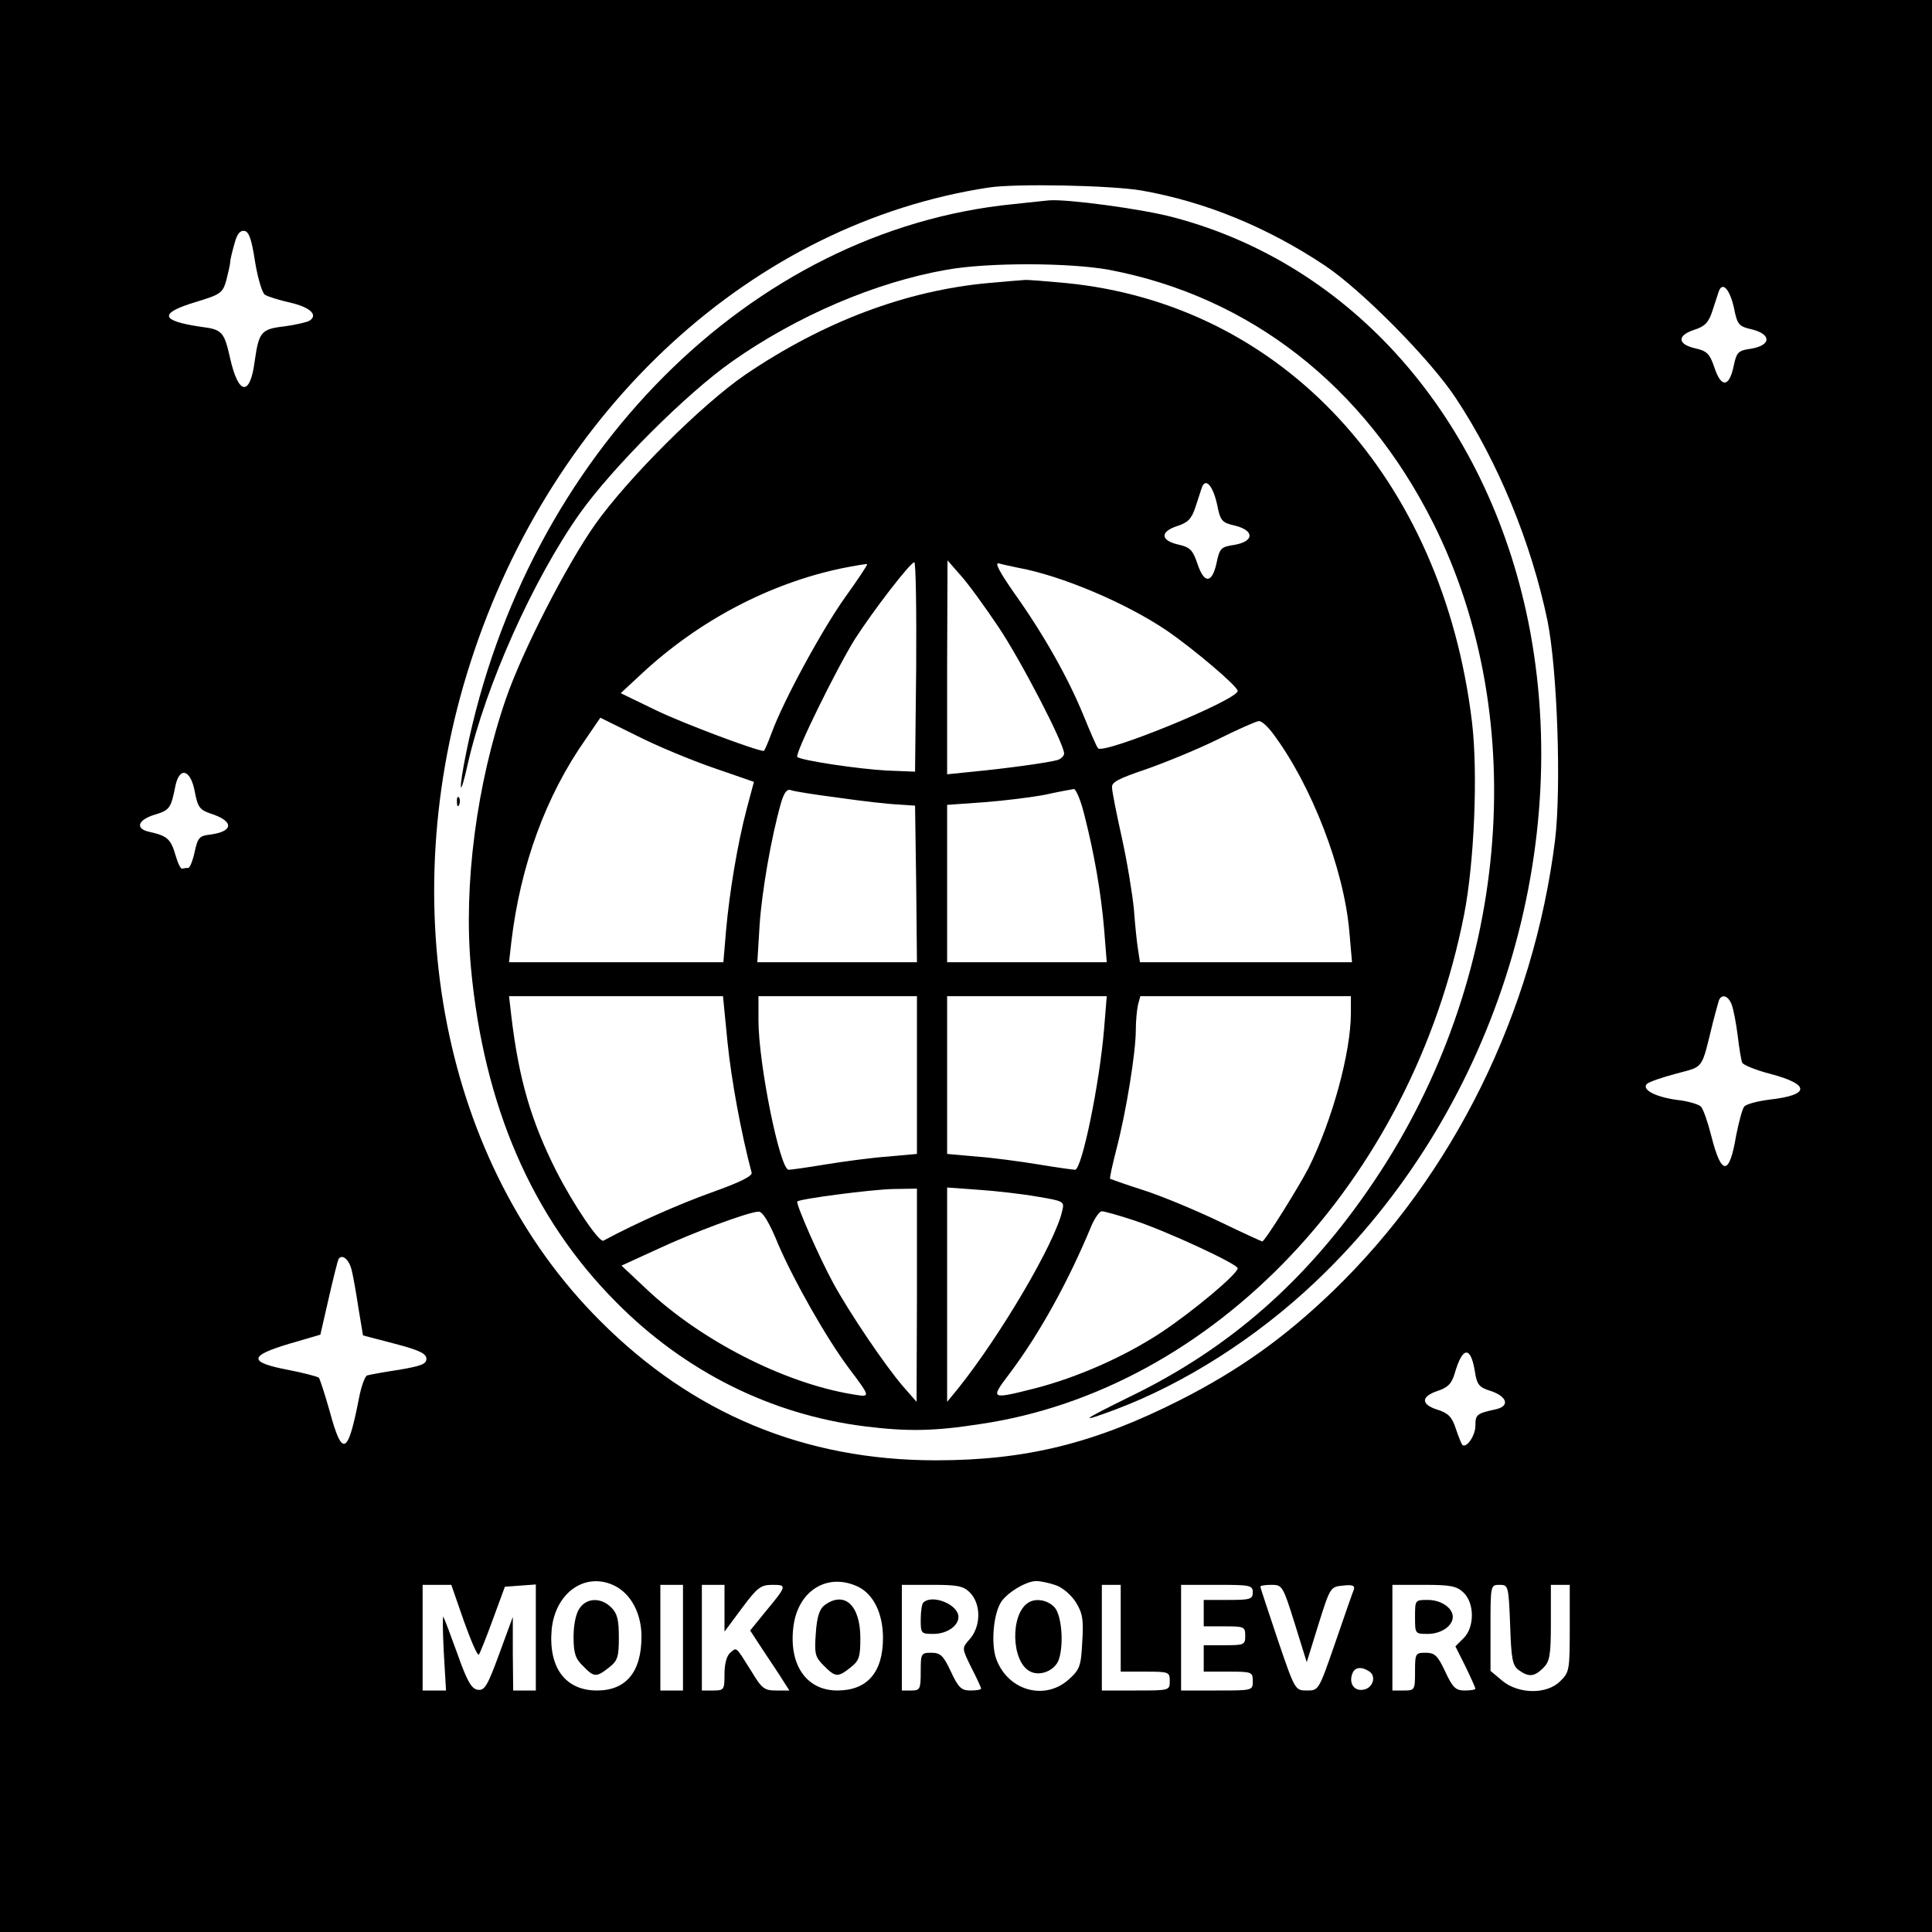
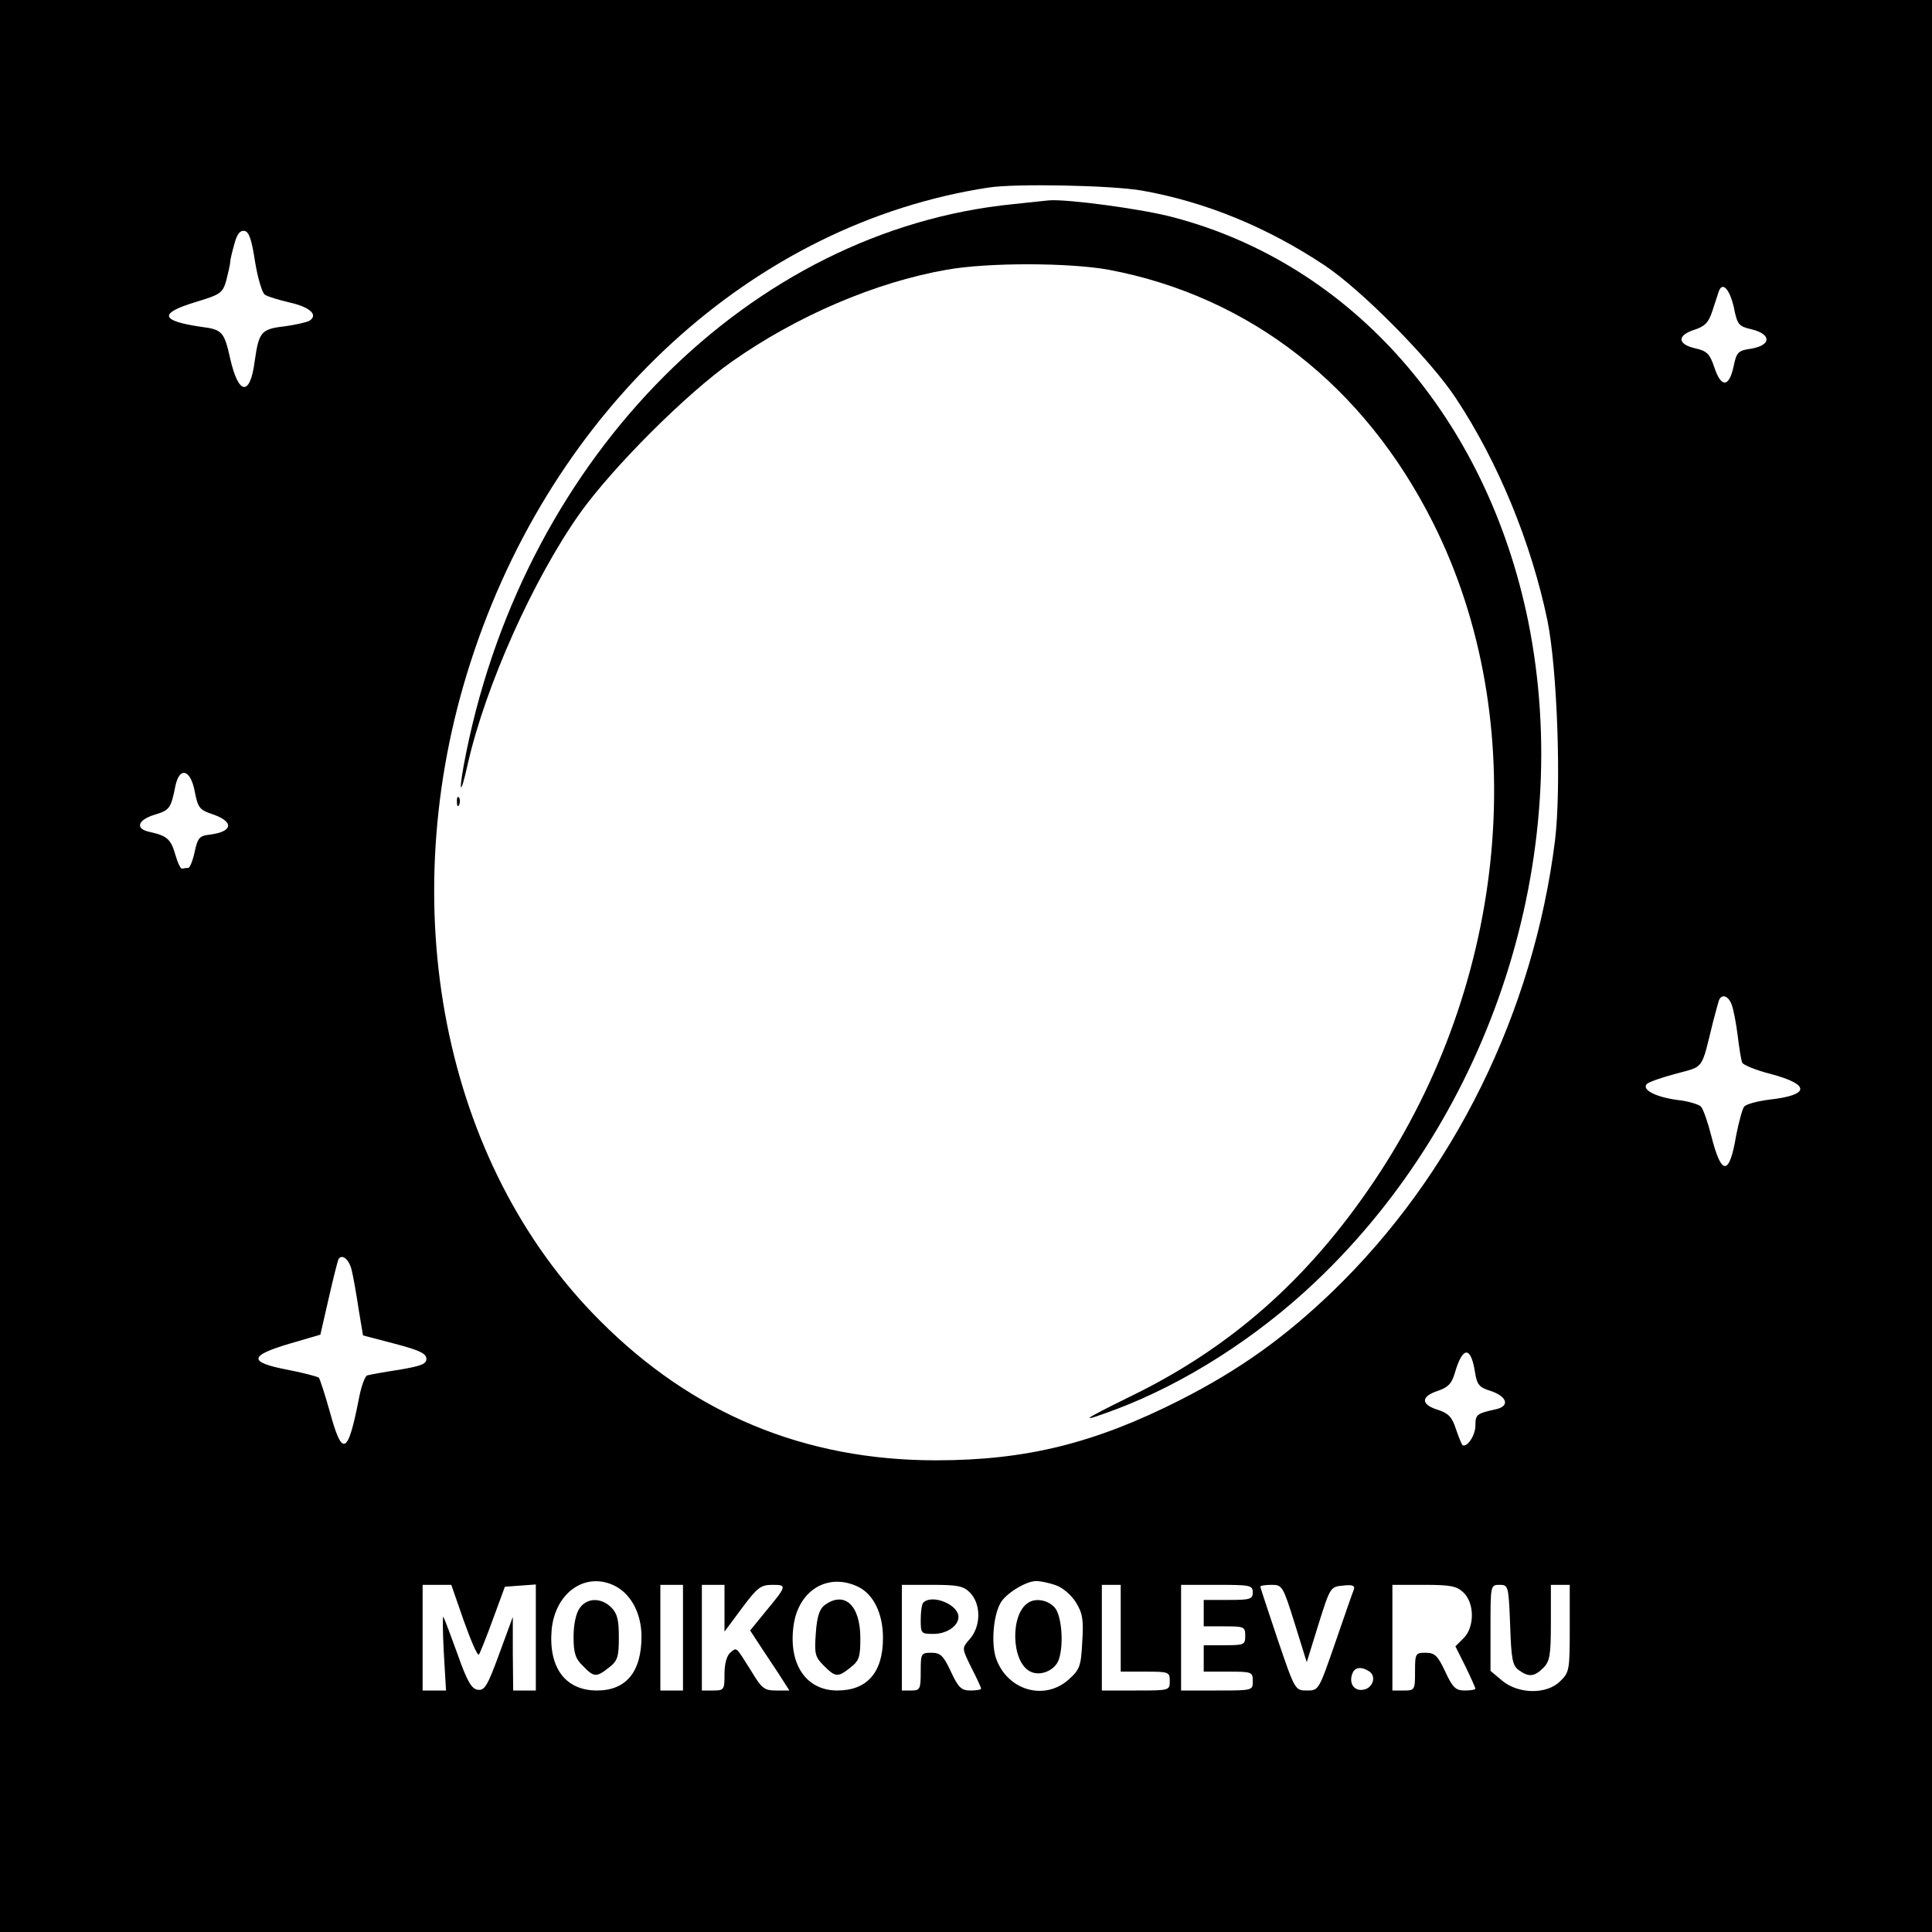
<svg xmlns="http://www.w3.org/2000/svg" version="1.0" width="512pt" height="512pt" viewBox="0 0 512 512" preserveAspectRatio="xMidYMid meet">
  <g transform="translate(0,512) scale(0.1,-0.1)" fill="#000000" stroke="none">
    <path d="M0 2560 l0 -2560 2560 0 2560 0 0 2560 0 2560 -2560 0 -2560 0 0 -2560z m3026 2055 c169 -30 332 -97 484 -198 98 -65 281 -250 348 -352 112 -169 200 -383 243 -590 26 -129 37 -441 20 -582 -57 -456 -269 -886 -589 -1195 -128 -123 -247 -208 -404 -288 -227 -115 -409 -160 -648 -160 -347 0 -644 123 -890 370 -416 415 -551 1101 -343 1745 217 675 750 1163 1373 1258 71 11 325 6 406 -8z m-2350 -189 c7 -43 19 -83 26 -87 7 -5 37 -14 67 -21 53 -12 75 -33 51 -48 -7 -4 -37 -11 -67 -15 -61 -7 -67 -15 -78 -92 -12 -94 -43 -91 -65 7 -16 71 -21 77 -78 84 -108 16 -112 36 -12 66 65 20 70 23 80 58 5 20 10 42 10 47 0 6 5 27 11 48 7 27 15 37 27 35 12 -2 19 -23 28 -82z m3919 -121 c9 -46 13 -50 48 -58 52 -13 51 -42 -2 -51 -35 -5 -39 -9 -47 -48 -12 -55 -33 -56 -51 -1 -12 35 -19 43 -51 50 -47 11 -48 34 -2 49 28 9 38 19 48 50 7 22 15 45 17 52 10 27 29 5 40 -43z m-4079 -1282 c8 -42 13 -49 42 -59 63 -20 62 -48 -3 -56 -26 -3 -31 -8 -39 -45 -5 -24 -13 -43 -17 -43 -5 0 -12 -1 -16 -2 -4 -2 -12 15 -18 36 -12 42 -22 51 -67 61 -41 8 -34 32 12 46 40 12 43 17 55 77 11 51 40 43 51 -15z m4073 -565 c5 -13 12 -50 16 -82 4 -33 9 -65 12 -72 2 -6 36 -20 75 -30 106 -28 105 -56 -2 -68 -32 -4 -63 -12 -68 -19 -5 -7 -14 -41 -21 -76 -18 -108 -39 -108 -66 -1 -9 36 -21 70 -27 77 -5 6 -34 15 -63 18 -59 8 -96 28 -80 43 6 5 40 17 78 27 74 20 65 8 97 138 6 23 13 48 15 55 7 19 25 14 34 -10z m-3657 -704 c4 -16 12 -61 18 -101 l12 -72 84 -22 c65 -17 84 -26 84 -40 0 -14 -14 -19 -72 -29 -40 -6 -78 -13 -85 -15 -6 -2 -16 -30 -22 -62 -29 -149 -44 -156 -77 -34 -13 46 -26 86 -29 90 -4 3 -41 13 -83 21 -104 20 -103 37 5 69 l82 24 22 96 c12 53 24 100 26 104 9 15 28 0 35 -29z m2977 -271 c5 -32 11 -40 41 -49 45 -15 52 -41 13 -49 -50 -11 -53 -14 -53 -43 0 -27 -24 -61 -35 -51 -2 3 -10 22 -17 43 -10 31 -20 41 -48 50 -45 14 -45 35 0 50 27 9 37 19 45 46 21 73 43 74 54 3z m-2279 -566 c43 -22 70 -74 70 -134 0 -94 -41 -143 -118 -143 -84 0 -129 61 -120 162 10 99 91 154 168 115z m644 -2 c41 -20 66 -71 66 -136 0 -91 -42 -139 -121 -139 -83 0 -130 70 -116 172 13 94 91 141 171 103z m524 4 c18 -6 41 -26 53 -45 18 -29 21 -46 17 -106 -3 -64 -7 -73 -36 -99 -65 -58 -164 -28 -193 58 -12 38 -7 110 12 144 13 25 67 59 95 59 12 0 35 -5 52 -11z m-1569 -94 c19 -53 36 -93 40 -90 3 4 20 46 37 93 l32 87 41 3 41 3 0 -140 0 -141 -30 0 -30 0 -1 98 0 97 -36 -98 c-31 -85 -39 -98 -57 -95 -16 2 -28 22 -53 93 -18 50 -35 95 -38 100 -2 6 -2 -36 1 -92 l6 -103 -31 0 -31 0 0 140 0 140 38 0 38 0 33 -95z m581 -45 l0 -140 -30 0 -30 0 0 140 0 140 30 0 30 0 0 -140z m110 78 l0 -62 46 62 c41 55 50 62 81 62 39 0 39 -2 -20 -73 l-39 -48 34 -52 c19 -29 43 -64 52 -79 l18 -28 -35 0 c-32 0 -38 5 -67 53 -41 65 -37 62 -55 47 -9 -8 -15 -29 -15 -56 0 -42 -1 -44 -30 -44 l-30 0 0 140 0 140 30 0 30 0 0 -62z m650 42 c31 -31 30 -92 -2 -126 -19 -22 -19 -22 6 -73 14 -27 26 -53 26 -56 0 -3 -13 -5 -28 -5 -24 0 -32 7 -52 50 -20 43 -28 50 -52 50 -27 0 -28 -2 -28 -50 0 -47 -2 -50 -25 -50 l-25 0 0 140 0 140 80 0 c67 0 83 -3 100 -20z m400 -95 l0 -115 65 0 c63 0 65 -1 65 -25 0 -25 -1 -25 -90 -25 l-90 0 0 140 0 140 25 0 25 0 0 -115z m350 95 c0 -18 -7 -20 -65 -20 l-65 0 0 -35 0 -35 55 0 c52 0 55 -1 55 -25 0 -24 -3 -25 -55 -25 l-55 0 0 -35 0 -35 65 0 c63 0 65 -1 65 -25 0 -25 0 -25 -95 -25 l-95 0 0 140 0 140 95 0 c88 0 95 -1 95 -20z m111 -82 l32 -103 31 100 c31 99 32 100 65 103 25 3 32 0 29 -10 -3 -7 -25 -70 -49 -140 -44 -127 -44 -128 -75 -128 -32 0 -32 0 -78 135 -25 75 -46 138 -46 140 0 3 13 5 30 5 28 0 30 -3 61 -102z m447 82 c30 -28 30 -92 1 -121 l-22 -22 27 -54 c14 -29 26 -56 26 -58 0 -3 -13 -5 -28 -5 -24 0 -32 7 -52 50 -20 43 -28 50 -52 50 -27 0 -28 -2 -28 -50 0 -49 -1 -50 -30 -50 l-30 0 0 140 0 140 83 0 c70 0 87 -3 105 -20z m124 -86 c3 -90 6 -108 23 -120 26 -19 41 -18 65 6 17 17 20 33 20 120 l0 100 25 0 25 0 0 -115 c0 -110 -1 -117 -25 -140 -35 -36 -111 -35 -154 1 l-31 26 0 114 c0 113 0 114 24 114 23 0 24 -2 28 -106z m-374 -123 c21 -13 10 -46 -16 -49 -24 -4 -38 18 -28 43 6 17 24 19 44 6z" />
    <path d="M2685 4579 c-695 -69 -1289 -664 -1449 -1451 -22 -107 -18 -131 4 -31 47 206 173 488 297 663 87 122 282 317 403 402 172 121 380 210 568 243 111 20 327 19 431 0 374 -71 677 -308 859 -671 263 -524 201 -1214 -157 -1745 -174 -259 -380 -441 -646 -570 -132 -65 -140 -72 -38 -34 183 69 373 190 529 338 468 443 689 1129 564 1750 -110 540 -466 946 -940 1071 -81 22 -283 49 -330 45 -8 -1 -51 -5 -95 -10z" />
-     <path d="M2620 4370 c-219 -20 -437 -102 -645 -243 -115 -79 -310 -273 -398 -397 -76 -108 -192 -334 -236 -461 -78 -226 -113 -495 -93 -713 34 -367 162 -663 385 -887 182 -184 411 -298 659 -329 113 -14 183 -13 305 6 619 91 1144 644 1283 1350 27 138 37 375 21 510 -78 649 -502 1108 -1077 1164 -54 5 -103 9 -109 8 -5 0 -48 -4 -95 -8z m605 -585 c9 -46 13 -50 48 -58 52 -13 51 -42 -2 -51 -35 -5 -39 -9 -47 -48 -12 -55 -33 -56 -51 -1 -12 35 -19 43 -51 50 -47 11 -48 34 -2 49 28 9 38 19 48 50 7 22 15 45 17 52 10 27 29 5 40 -43z m-984 -246 c-61 -85 -164 -274 -196 -361 -10 -27 -19 -48 -21 -48 -19 0 -211 72 -284 107 l-95 46 57 53 c151 140 338 238 529 278 35 7 65 12 67 11 2 -1 -24 -40 -57 -86z m187 -186 l-3 -278 -75 3 c-76 4 -228 27 -237 36 -8 7 106 238 153 313 49 76 146 202 157 203 4 0 6 -125 5 -277z m217 107 c60 -89 175 -311 175 -337 0 -6 -8 -14 -17 -17 -23 -7 -140 -23 -225 -31 l-68 -7 0 284 1 283 35 -40 c20 -22 64 -83 99 -135z m55 155 c114 -21 284 -93 392 -166 74 -51 188 -148 188 -160 0 -24 -355 -169 -370 -152 -4 4 -21 44 -39 88 -41 100 -106 215 -183 323 -39 56 -53 82 -41 79 10 -3 34 -8 53 -12z m-809 -530 l107 -37 -19 -71 c-25 -95 -46 -223 -55 -324 l-7 -83 -284 0 -284 0 6 53 c24 203 91 387 197 538 l39 57 97 -48 c53 -27 145 -65 203 -85z m1481 93 c104 -138 190 -362 204 -528 l7 -80 -281 0 -281 0 -5 33 c-3 17 -8 66 -11 107 -4 41 -18 127 -32 190 -14 63 -26 123 -26 133 -2 14 18 24 89 48 49 17 135 52 190 79 54 27 104 49 110 49 7 1 23 -14 36 -31z m-1150 -172 c62 -9 133 -17 158 -18 l45 -3 3 -207 2 -208 -211 0 -212 0 6 98 c6 90 31 234 57 325 8 27 16 37 26 33 7 -3 64 -12 126 -20z m651 -43 c27 -105 45 -210 53 -305 l7 -88 -212 0 -211 0 0 209 0 208 98 7 c53 4 126 13 162 20 36 8 70 14 76 15 5 0 18 -29 27 -66z m-945 -605 c10 -99 36 -241 64 -346 2 -9 -33 -26 -106 -52 -86 -31 -198 -80 -287 -128 -11 -5 -78 93 -125 185 -66 131 -99 242 -119 411 l-6 52 284 0 283 0 12 -122z m502 -87 l0 -209 -77 -7 c-43 -3 -117 -13 -166 -21 -48 -8 -91 -14 -97 -14 -23 0 -80 281 -80 396 l0 64 210 0 210 0 0 -209z m496 123 c-12 -146 -59 -374 -77 -374 -5 0 -48 6 -96 14 -49 8 -123 18 -165 21 l-78 7 0 209 0 209 211 0 212 0 -7 -86z m654 42 c0 -105 -49 -284 -112 -411 -27 -52 -116 -195 -123 -195 -1 0 -54 24 -116 54 -63 30 -152 67 -199 82 -47 15 -86 29 -88 30 -2 1 6 37 17 80 26 100 51 256 51 314 0 25 3 55 6 68 l6 22 279 0 279 0 0 -44z m-1150 -748 l-1 -283 -35 40 c-47 54 -143 196 -186 275 -37 68 -100 211 -95 216 7 7 198 32 255 33 l62 1 0 -282z m318 261 c72 -12 73 -13 67 -38 -19 -85 -164 -331 -277 -472 l-28 -34 0 284 0 284 83 -6 c45 -3 115 -11 155 -18z m-685 -128 c42 -97 127 -247 186 -326 60 -80 59 -78 10 -70 -182 30 -402 143 -546 279 l-66 62 94 43 c96 45 242 99 269 100 11 1 29 -29 53 -88z m945 64 c87 -29 272 -115 272 -126 0 -15 -117 -113 -201 -169 -98 -65 -225 -121 -339 -150 -115 -29 -116 -28 -66 38 80 106 157 245 219 395 9 20 21 37 27 37 6 0 46 -11 88 -25z" />
    <path d="M1211 2994 c0 -11 3 -14 6 -6 3 7 2 16 -1 19 -3 4 -6 -2 -5 -13z" />
    <path d="M1536 858 c-10 -14 -16 -44 -16 -76 0 -43 5 -58 25 -77 29 -30 35 -31 69 -4 23 18 26 28 26 80 0 46 -4 63 -20 79 -27 27 -65 26 -84 -2z" />
    <path d="M2185 866 c-13 -10 -20 -30 -23 -74 -4 -55 -2 -63 21 -86 31 -31 37 -32 71 -5 23 18 26 28 26 78 0 87 -42 126 -95 87z" />
    <path d="M2724 872 c-47 -31 -44 -155 5 -181 27 -15 67 2 77 31 14 42 7 118 -11 138 -18 20 -51 26 -71 12z" />
    <path d="M2447 873 c-4 -3 -7 -24 -7 -45 0 -37 1 -38 34 -38 35 0 66 21 66 45 0 33 -70 61 -93 38z" />
-     <path d="M3750 835 c0 -45 0 -45 34 -45 35 0 66 21 66 45 0 24 -31 45 -66 45 -34 0 -34 0 -34 -45z" />
  </g>
</svg>